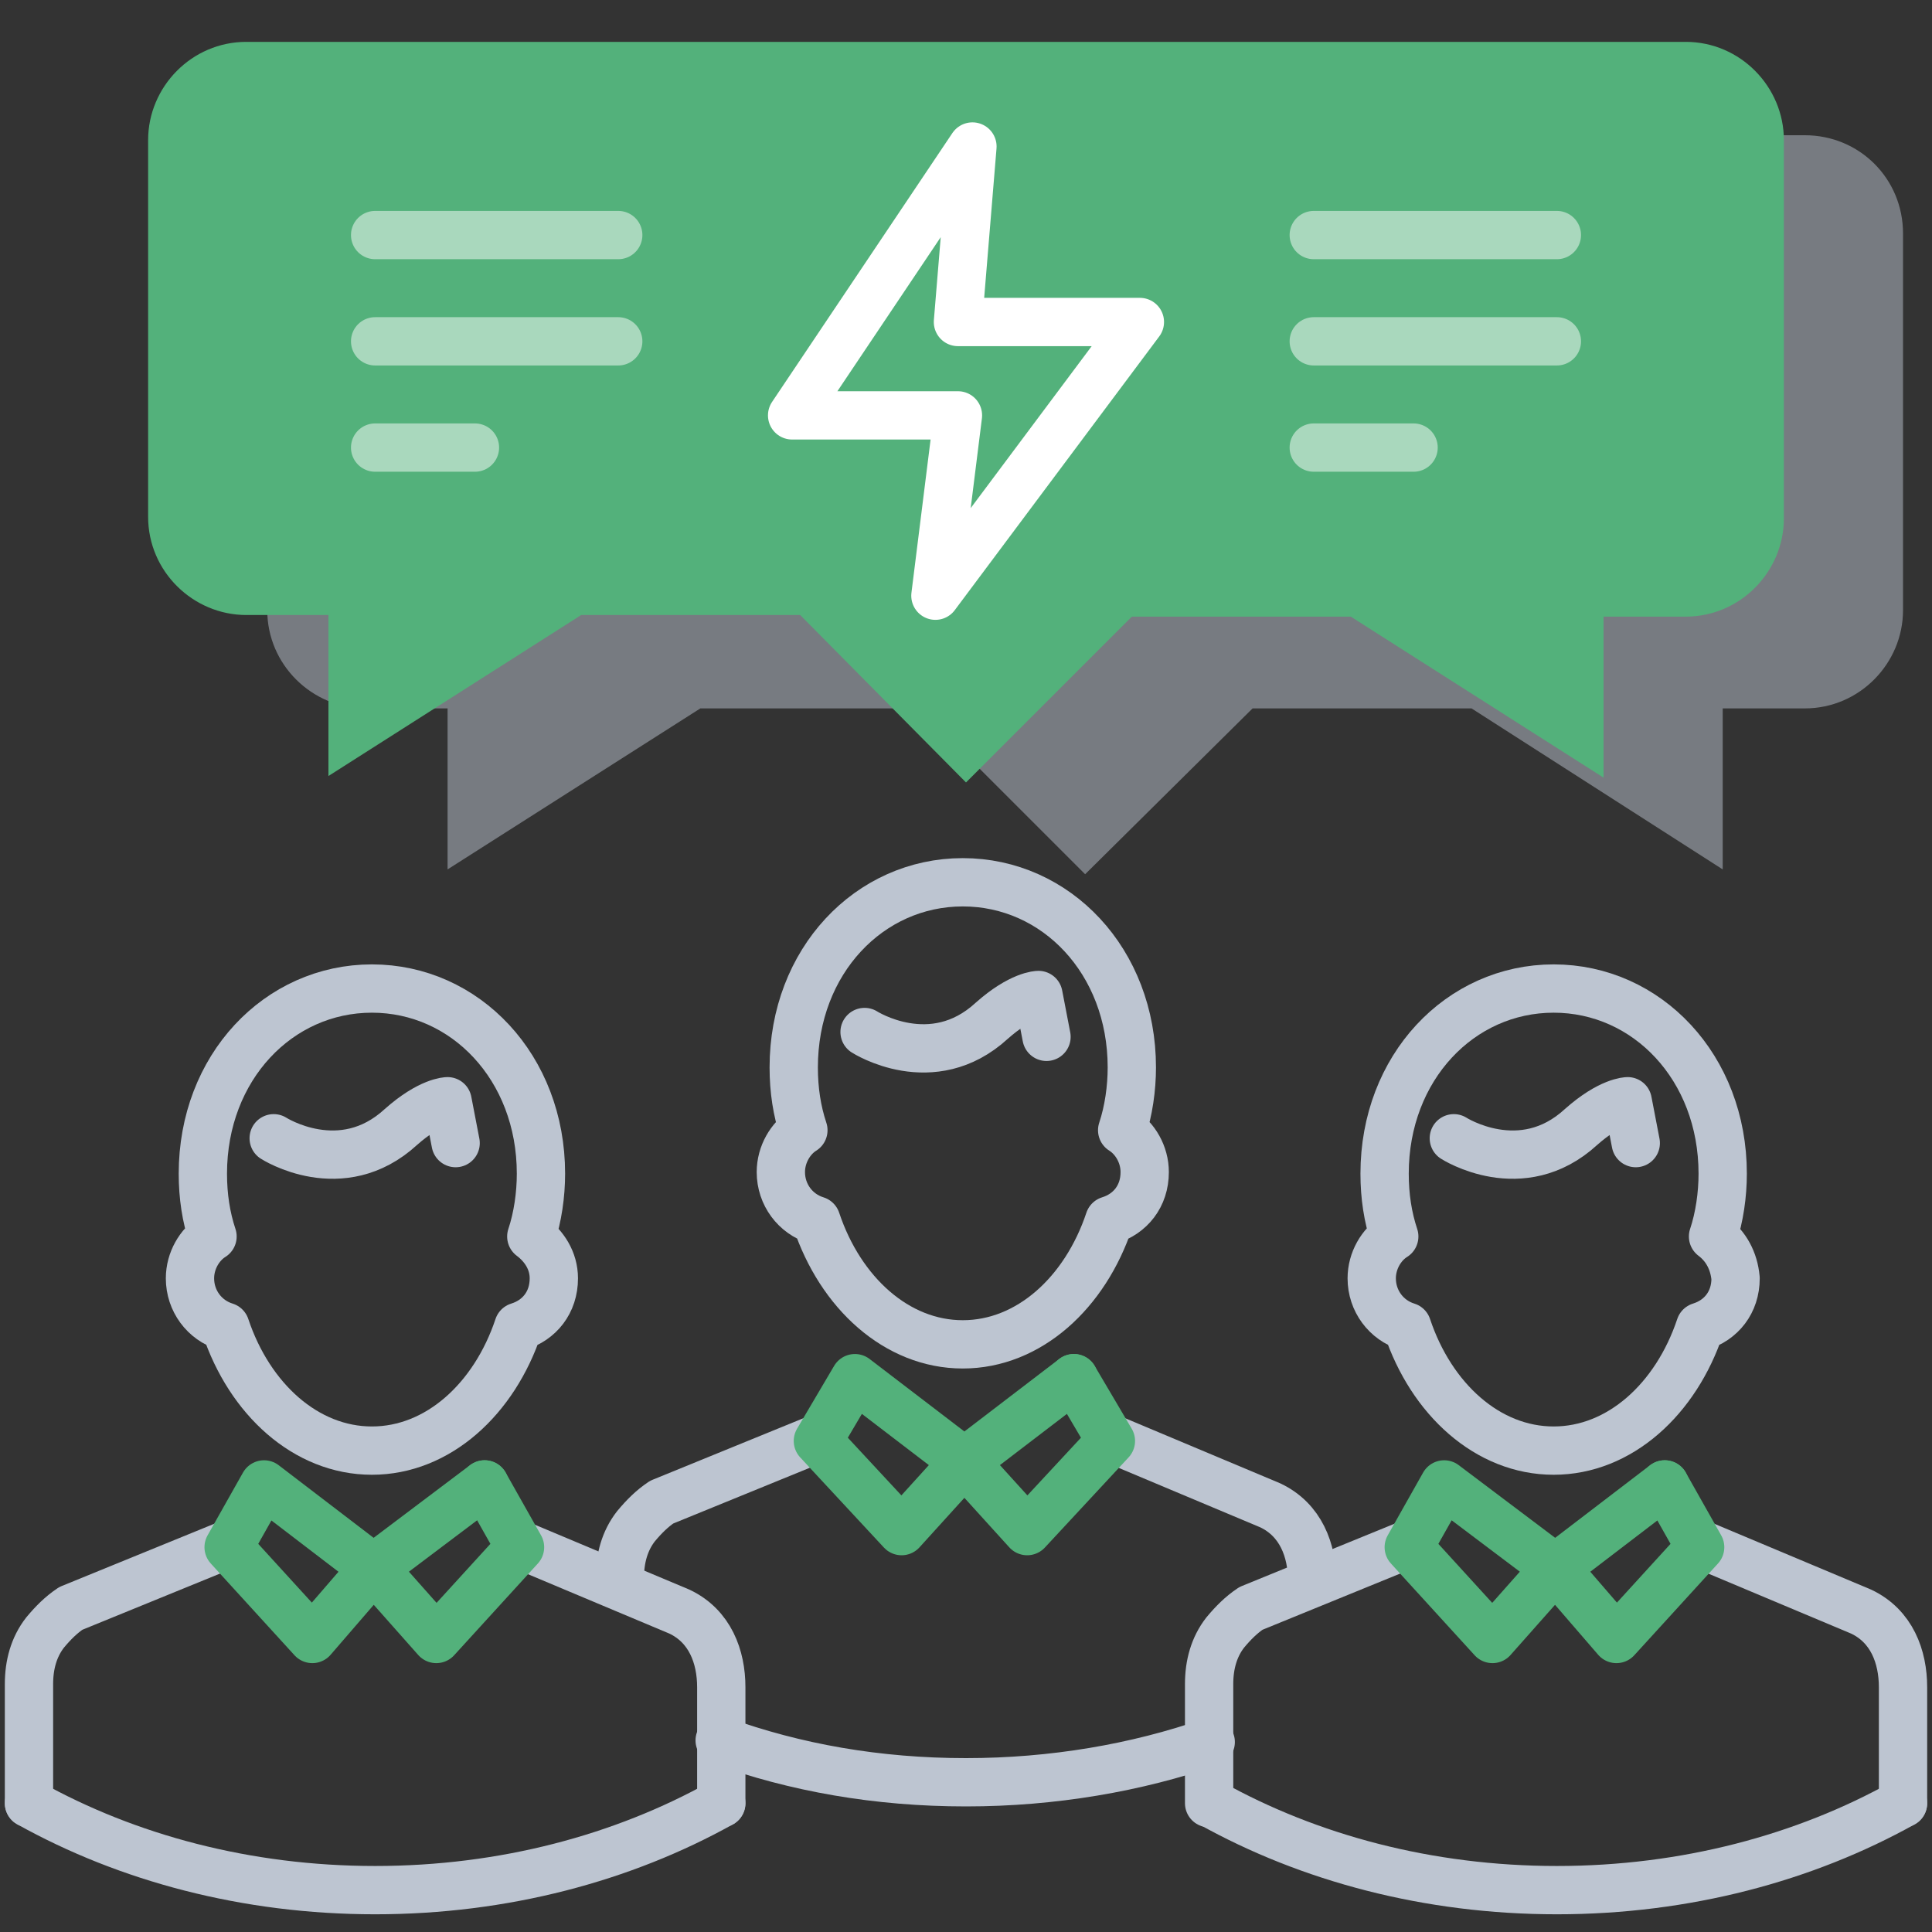
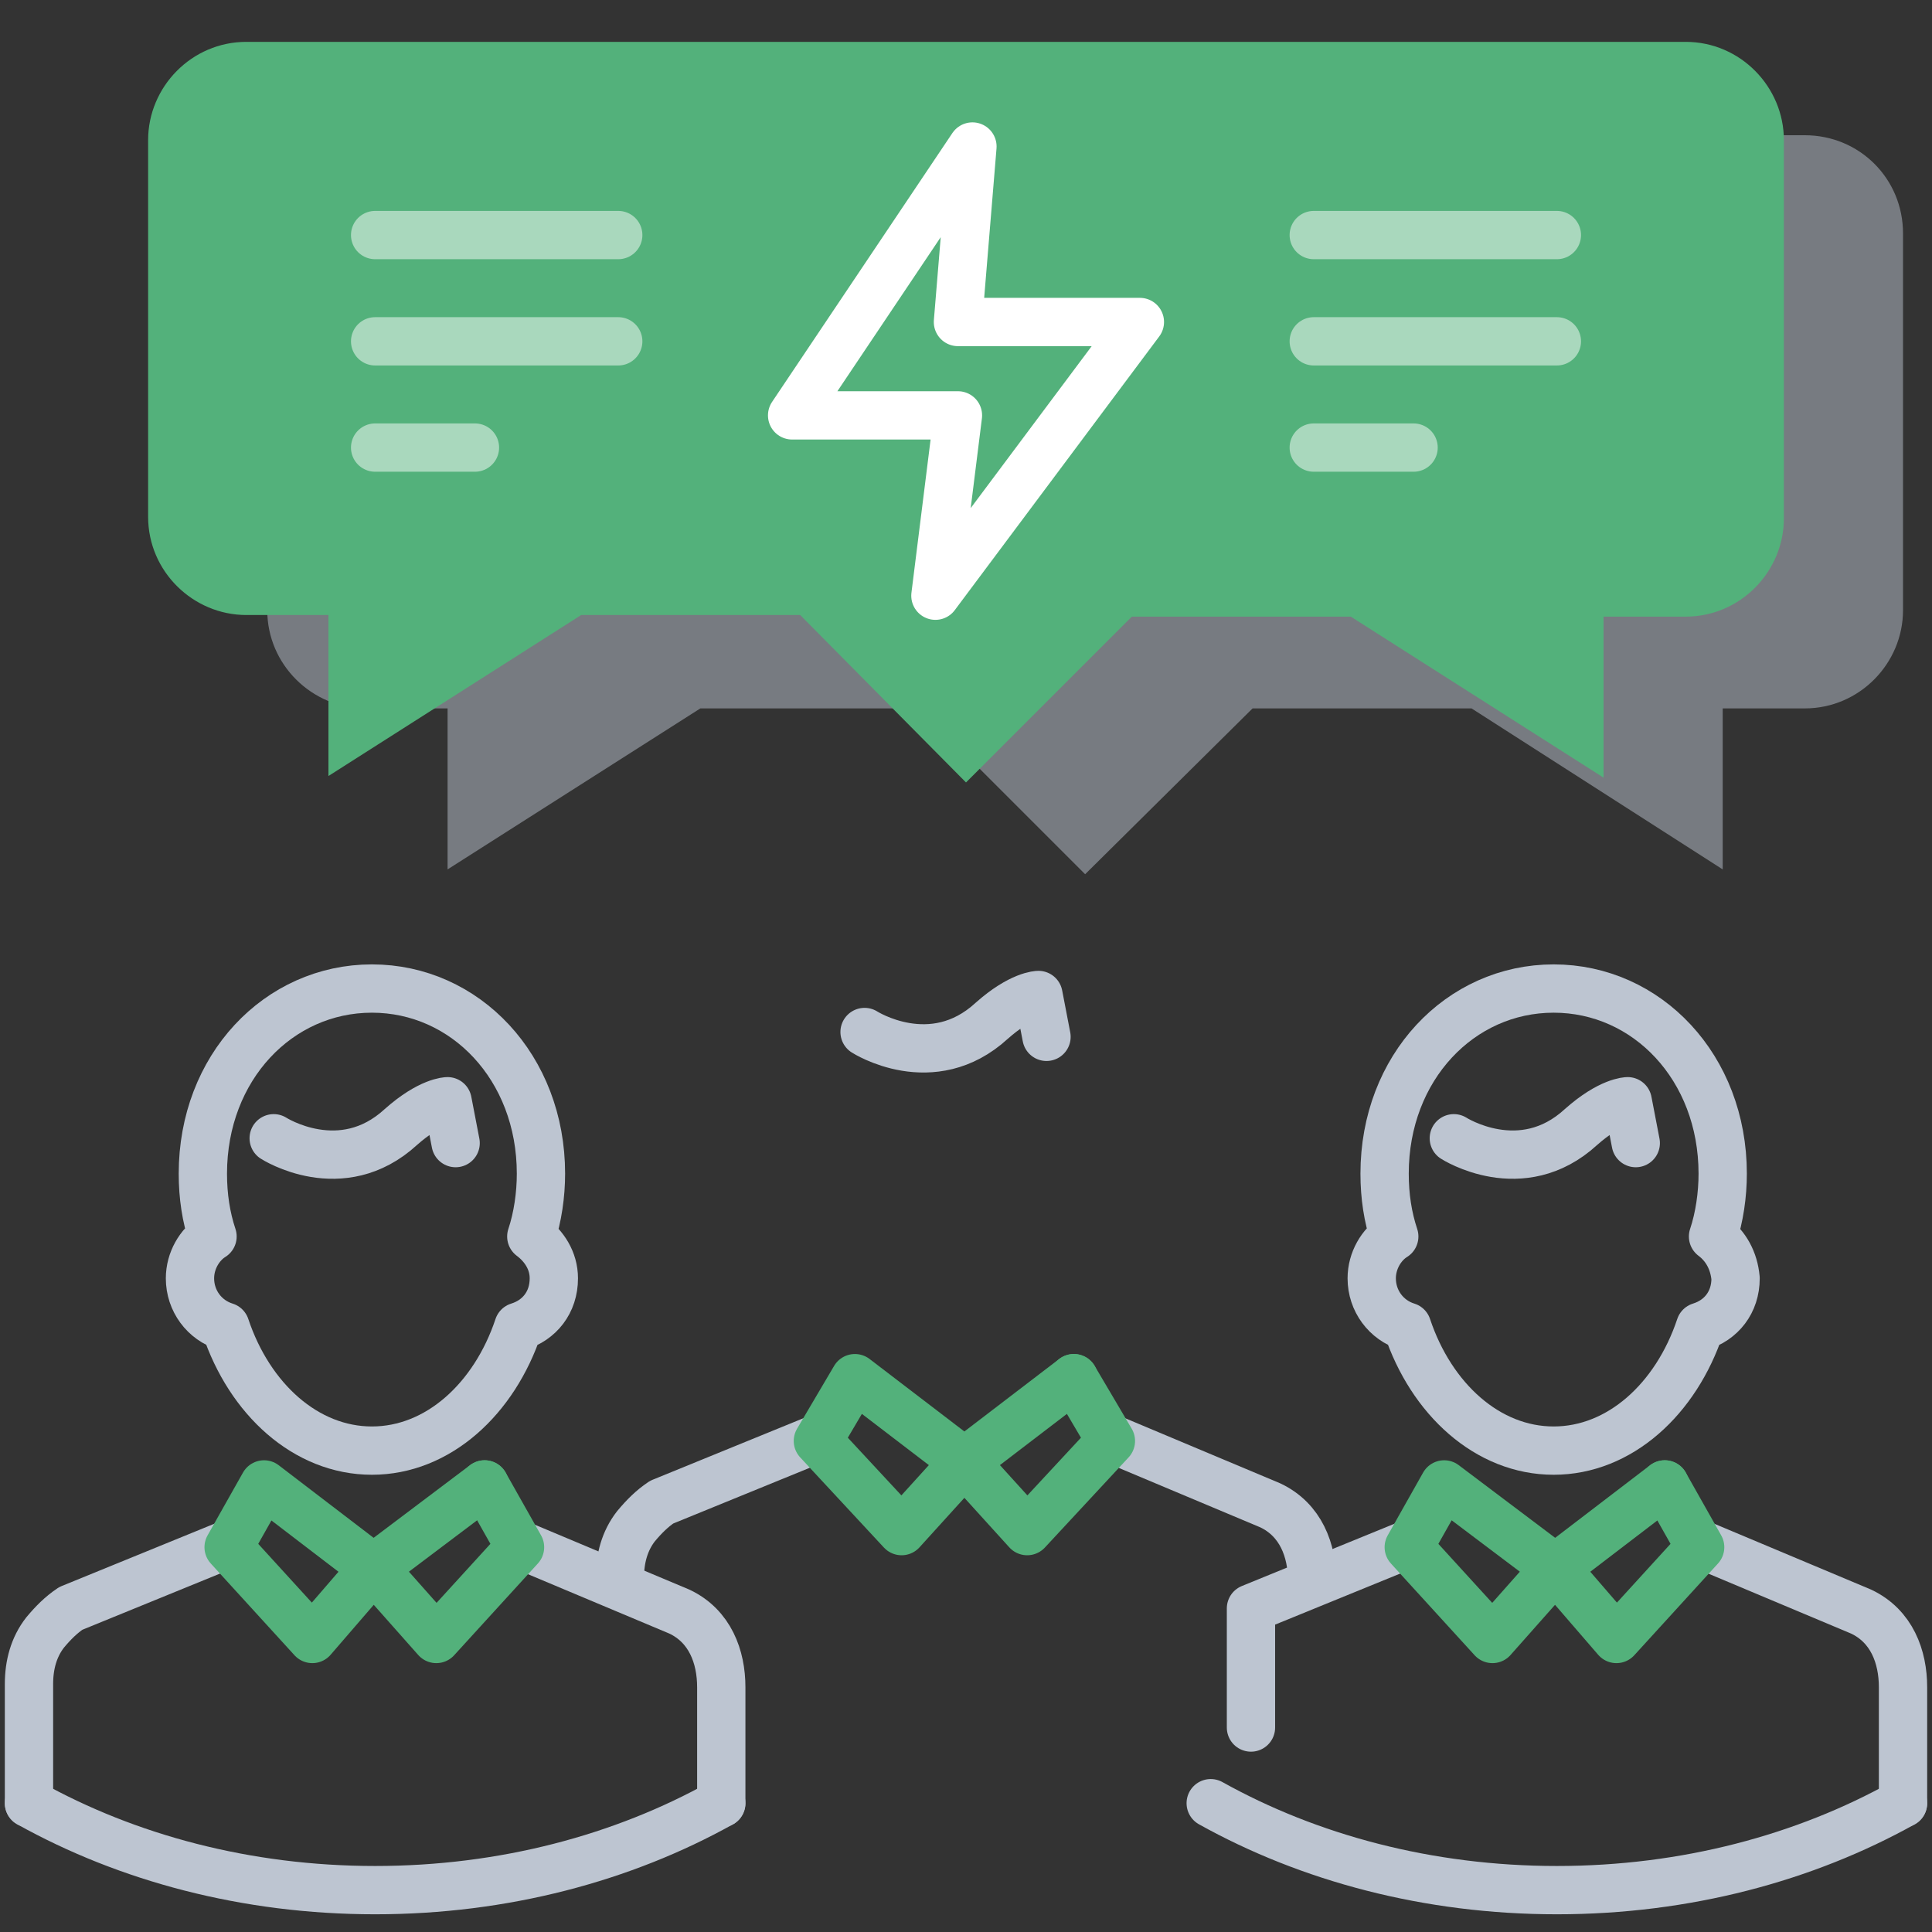
<svg xmlns="http://www.w3.org/2000/svg" viewBox="0 0 120 120">
  <rect x="0" y="0" width="120" height="120" fill="#333333" stroke="none" />
  <style>.icon-7-0{fill:none;stroke:#fff}.icon-7-3{fill:none;stroke:#bdc5d1}.icon-7-4{fill:none;stroke:#53b17b}</style>
  <path class="fill-gray-400" opacity=".5" d="M112.1 8.4H22.7c-3.4 0-6.1 2.8-6.1 6.1v23.4c0 3.4 2.8 6.1 6.1 6.1h5.1v10l15.7-10h13.6l10.3 10.3L77.8 44h13.6L107 54V44h5.1c3.4 0 6.1-2.8 6.1-6.1V14.5c0-3.4-2.7-6.1-6.1-6.1z" fill="#bdc5d1" />
  <path class="fill-primary" d="M104.7 2.6H15.3c-3.4 0-6.1 2.8-6.1 6.1v23.4c0 3.4 2.8 6.1 6.1 6.1h5.1v10l15.7-10h13.6L60 48.6l10.3-10.3h13.6l15.7 10v-10h5.1c3.4 0 6.1-2.8 6.1-6.1V8.7c0-3.3-2.7-6.1-6.1-6.1z" fill="#53b17b" />
  <path class="icon-7-3 fill-none stroke-gray-400" stroke-width="3" stroke-linecap="round" stroke-linejoin="round" stroke-miterlimit="10" d="M106.4 76.8c.4-1.2.6-2.6.6-3.9 0-6.6-4.7-11.5-10.5-11.5S86 66.3 86 72.9c0 1.4.2 2.7.6 3.9-.8.5-1.4 1.5-1.4 2.6 0 1.4.9 2.6 2.2 3 1.5 4.5 5 7.7 9.1 7.7s7.6-3.2 9.1-7.7c1.3-.4 2.2-1.5 2.2-3-.1-1.1-.6-2-1.4-2.6z" />
  <path class="icon-7-3 fill-none stroke-gray-400" stroke-width="3" stroke-linecap="round" stroke-linejoin="round" stroke-miterlimit="10" d="M101.6 71l-.5-2.6s-1.1 0-2.9 1.6c-3.7 3.4-7.9.7-7.9.7M105.6 95.9l10 4.2c1.9.9 2.6 2.8 2.6 4.7v7.2" />
  <path class="icon-7-4 fill-none stroke-primary" stroke-width="3" stroke-linecap="round" stroke-linejoin="round" stroke-miterlimit="10" d="M96.6 97.4l3.8 4.4 5.2-5.7-2.2-3.9" />
-   <path class="icon-7-3 fill-none stroke-gray-400" stroke-width="3" stroke-linecap="round" stroke-linejoin="round" stroke-miterlimit="10" d="M87.5 95.9l-9.8 4c-.6.4-1.1.9-1.6 1.5-.7.9-1 2-1 3.2v7.4" />
+   <path class="icon-7-3 fill-none stroke-gray-400" stroke-width="3" stroke-linecap="round" stroke-linejoin="round" stroke-miterlimit="10" d="M87.5 95.9l-9.8 4v7.4" />
  <path class="icon-7-4 fill-none stroke-primary" stroke-width="3" stroke-linecap="round" stroke-linejoin="round" stroke-miterlimit="10" d="M96.6 97.4l-3.9 4.4-5.2-5.7 2.2-3.9M103.4 92.2l-6.8 5.2M89.7 92.2l6.9 5.2" />
  <path class="icon-7-3 fill-none stroke-gray-400" stroke-width="3" stroke-linecap="round" stroke-linejoin="round" stroke-miterlimit="10" d="M118.2 112c-6.1 3.4-13.5 5.4-21.5 5.4s-15.4-2-21.5-5.4" />
  <g>
-     <path class="icon-7-3 fill-none stroke-gray-400" stroke-width="3" stroke-linecap="round" stroke-linejoin="round" stroke-miterlimit="10" d="M69.7 70.2c.4-1.2.6-2.6.6-3.9 0-6.6-4.7-11.5-10.5-11.5s-10.5 4.9-10.5 11.5c0 1.4.2 2.7.6 3.9-.8.5-1.4 1.5-1.4 2.6 0 1.4.9 2.6 2.2 3 1.5 4.5 5 7.7 9.1 7.7s7.6-3.2 9.1-7.7c1.3-.4 2.2-1.5 2.2-3 0-1.1-.6-2.1-1.4-2.6z" />
    <path class="icon-7-3 fill-none stroke-gray-400" stroke-width="3" stroke-linecap="round" stroke-linejoin="round" stroke-miterlimit="10" d="M65 64.4l-.5-2.6s-1.1 0-2.9 1.6c-3.7 3.4-7.9.7-7.9.7M68.9 89.3l10 4.2c1.9.9 2.6 2.8 2.6 4.7" />
    <path class="icon-7-4 fill-none stroke-primary" stroke-width="3" stroke-linecap="round" stroke-linejoin="round" stroke-miterlimit="10" d="M59.9 90.8l3.9 4.3 5.2-5.6-2.3-3.9" />
    <path class="icon-7-3 fill-none stroke-gray-400" stroke-width="3" stroke-linecap="round" stroke-linejoin="round" stroke-miterlimit="10" d="M50.9 89.3l-9.8 4c-.6.4-1.1.9-1.6 1.5-.7.9-1 2-1 3.2" />
    <path class="icon-7-4 fill-none stroke-primary" stroke-width="3" stroke-linecap="round" stroke-linejoin="round" stroke-miterlimit="10" d="M59.9 90.8L56 95.1l-5.2-5.6 2.3-3.9M66.7 85.6l-6.8 5.2M53.1 85.6l6.8 5.2" />
-     <path class="icon-7-3 fill-none stroke-gray-400" stroke-width="3" stroke-linecap="round" stroke-linejoin="round" stroke-miterlimit="10" d="M75.2 108.2c-4.6 1.6-9.8 2.5-15.2 2.5-5.5 0-10.6-.9-15.3-2.6" />
  </g>
  <g>
    <path class="icon-7-3 fill-none stroke-gray-400" stroke-width="3" stroke-linecap="round" stroke-linejoin="round" stroke-miterlimit="10" d="M33 76.8c.4-1.2.6-2.6.6-3.9 0-6.6-4.7-11.5-10.5-11.5s-10.5 4.9-10.5 11.5c0 1.4.2 2.7.6 3.9-.8.5-1.4 1.5-1.4 2.6 0 1.4.9 2.6 2.2 3 1.5 4.5 5 7.7 9.1 7.7s7.6-3.2 9.1-7.7c1.3-.4 2.2-1.5 2.2-3 0-1.1-.6-2-1.4-2.6z" />
    <path class="icon-7-3 fill-none stroke-gray-400" stroke-width="3" stroke-linecap="round" stroke-linejoin="round" stroke-miterlimit="10" d="M28.3 71l-.5-2.6s-1.1 0-2.9 1.6c-3.7 3.4-7.9.7-7.9.7M32.2 95.9l10 4.2c1.9.9 2.6 2.8 2.6 4.7v7.2" />
    <path class="icon-7-4 fill-none stroke-primary" stroke-width="3" stroke-linecap="round" stroke-linejoin="round" stroke-miterlimit="10" d="M23.2 97.4l3.9 4.4 5.2-5.7-2.2-3.9" />
    <path class="icon-7-3 fill-none stroke-gray-400" stroke-width="3" stroke-linecap="round" stroke-linejoin="round" stroke-miterlimit="10" d="M14.2 95.9l-9.8 4c-.6.4-1.1.9-1.6 1.5-.7.9-1 2-1 3.2v7.4" />
    <path class="icon-7-4 fill-none stroke-primary" stroke-width="3" stroke-linecap="round" stroke-linejoin="round" stroke-miterlimit="10" d="M23.2 97.4l-3.8 4.4-5.2-5.7 2.2-3.9M30.1 92.2l-6.9 5.2M16.4 92.2l6.8 5.2" />
    <path class="icon-7-3 fill-none stroke-gray-400" stroke-width="3" stroke-linecap="round" stroke-linejoin="round" stroke-miterlimit="10" d="M44.8 112c-6.1 3.4-13.5 5.4-21.5 5.4s-15.4-2-21.5-5.4" />
  </g>
  <path class="icon-7-0 fill-none stroke-white" stroke-width="3" stroke-linecap="round" stroke-linejoin="round" stroke-miterlimit="10" d="M60.4 9.1L49.2 25.8h10.3L58.1 37l12.7-17H59.5z" />
  <g opacity=".5">
    <path class="icon-7-0 fill-none stroke-white" stroke-width="3" stroke-linecap="round" stroke-linejoin="round" stroke-miterlimit="10" d="M81.6 14.6h15.1M81.6 21.2h15.1M81.6 27.8h6.2" />
    <g>
      <path class="icon-7-0 fill-none stroke-white" stroke-width="3" stroke-linecap="round" stroke-linejoin="round" stroke-miterlimit="10" d="M23.3 14.6h15.1M23.3 21.2h15.1M23.3 27.8h6.2" />
    </g>
  </g>
</svg>